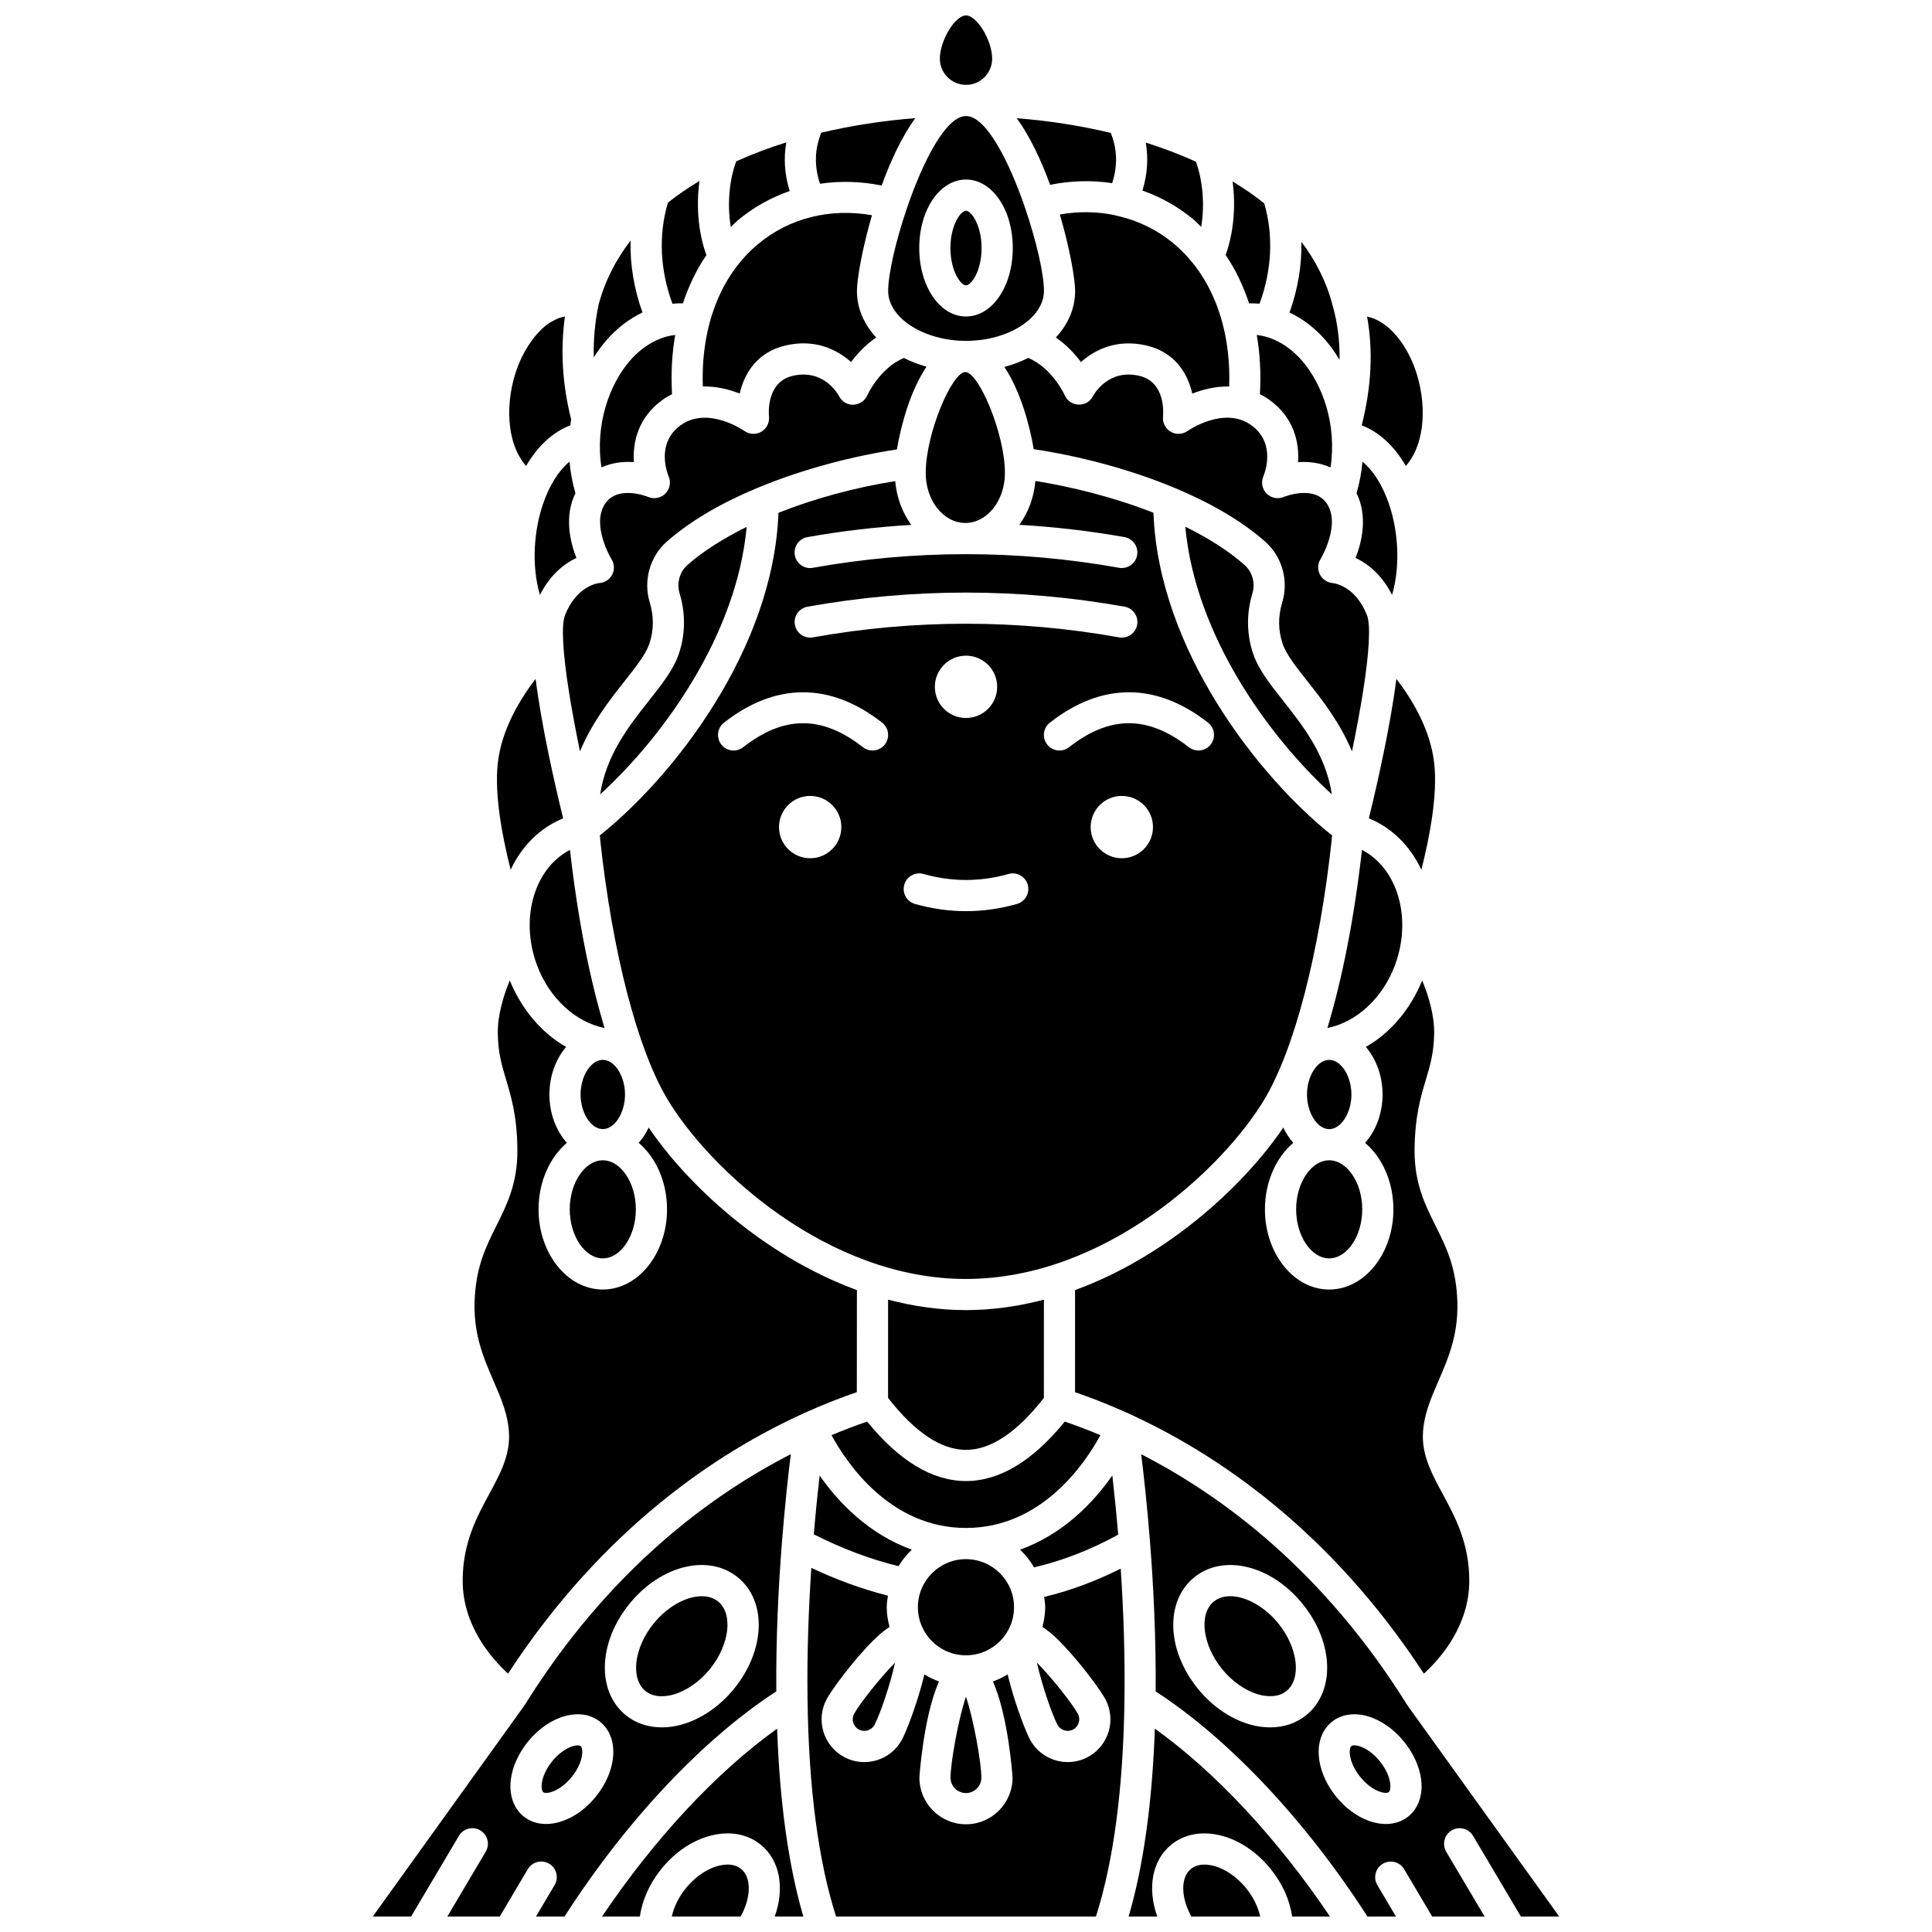
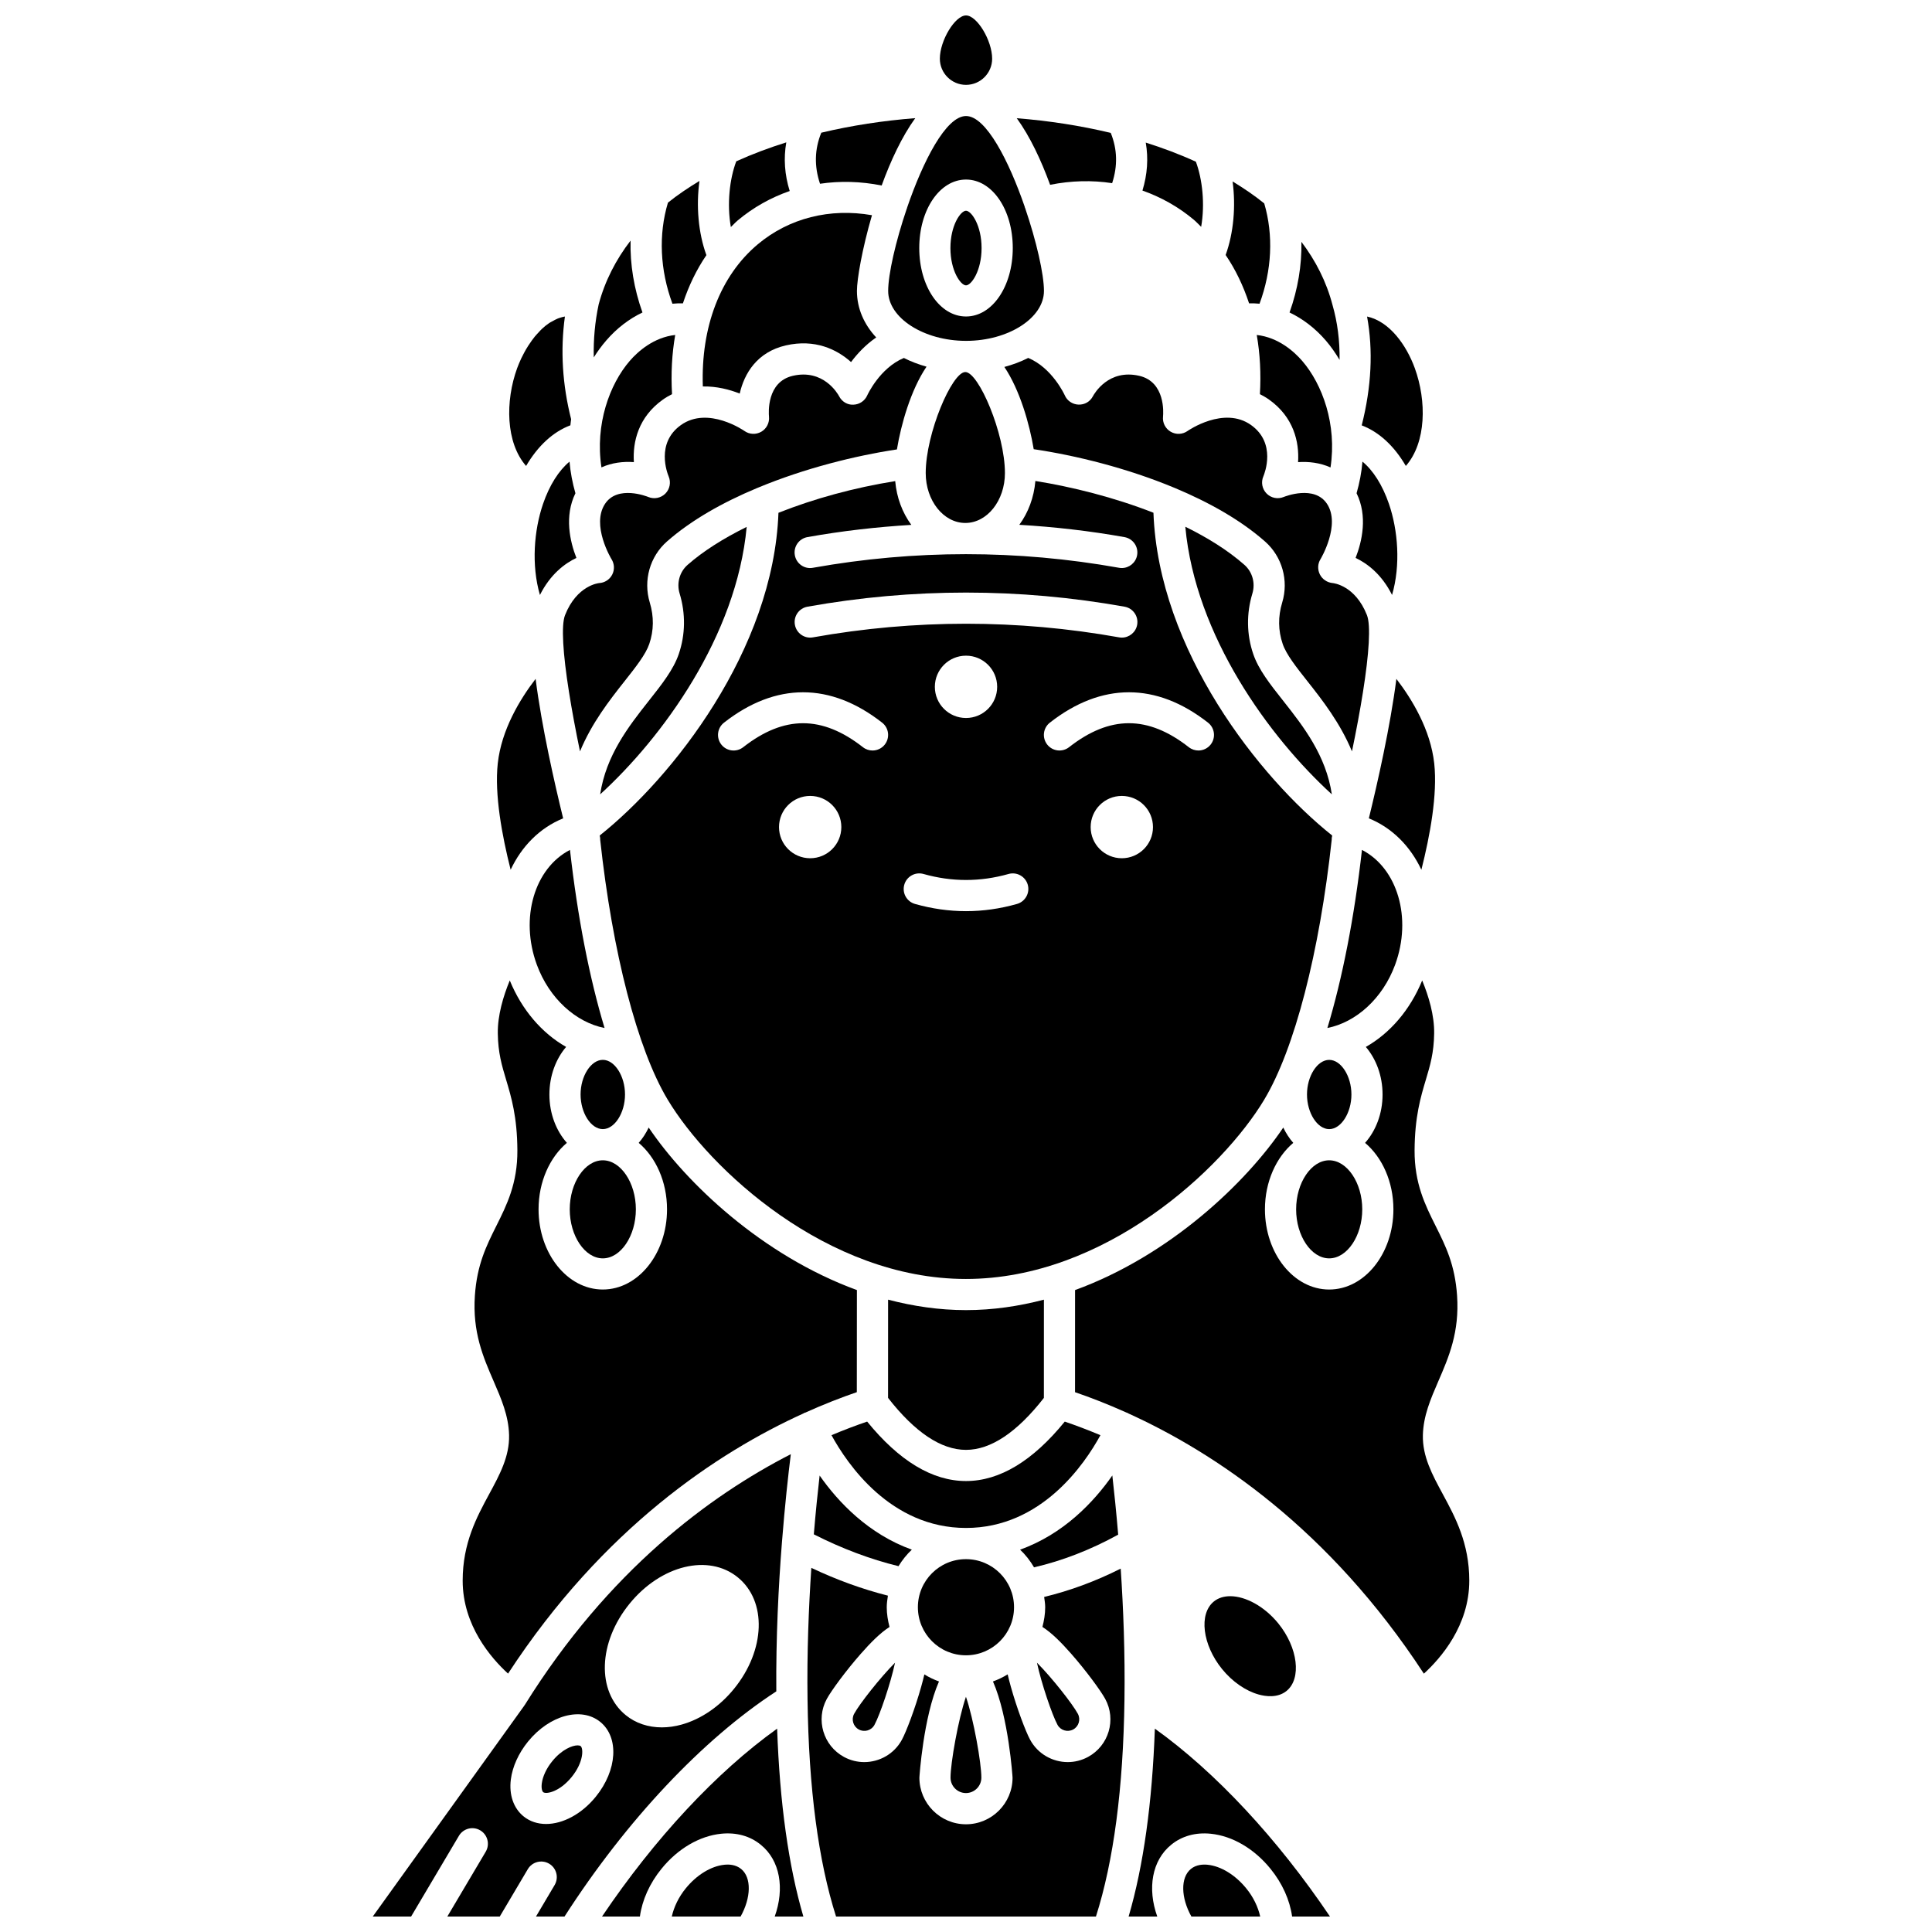
<svg xmlns="http://www.w3.org/2000/svg" width="800px" height="800px" version="1.1" viewBox="144 144 512 512">
  <defs>
    <clipPath id="h">
      <path d="m393 148.09h14v18.906h-14z" />
    </clipPath>
    <clipPath id="g">
      <path d="m303 602h54v49.902h-54z" />
    </clipPath>
    <clipPath id="f">
      <path d="m357 559h86v92.902h-86z" />
    </clipPath>
    <clipPath id="e">
      <path d="m322 638h21v13.902h-21z" />
    </clipPath>
    <clipPath id="d">
      <path d="m242 529h112v122.9h-112z" />
    </clipPath>
    <clipPath id="c">
      <path d="m457 638h21v13.902h-21z" />
    </clipPath>
    <clipPath id="b">
      <path d="m443 602h54v49.902h-54z" />
    </clipPath>
    <clipPath id="a">
-       <path d="m446 529h112v122.9h-112z" />
-     </clipPath>
+       </clipPath>
  </defs>
  <path d="m516.56 267.48c5.43-6.188 5.547-17.215 2.371-25.926-2.188-6.008-6.641-12.383-12.645-13.668 1.641 8.934 1.176 18.621-1.418 28.84 4.574 1.734 8.605 5.445 11.691 10.754z" />
  <path d="m513.72 399.67c4.57-12.434 0.586-25.617-8.785-30.434-2.023 17.906-5.184 34.023-9.164 47.191 7.582-1.496 14.664-7.812 17.949-16.758z" />
  <path d="m496.25 477.48c4.75 0 8.762-5.949 8.762-12.992 0-7.047-4.016-12.996-8.762-12.996-4.75 0-8.762 5.949-8.762 12.996-0.004 7.043 4.008 12.992 8.762 12.992z" />
  <path d="m512.91 301.67c2.309-7.941 1.57-17.156-0.824-24.137-1.719-5.004-4.195-8.871-7.019-11.199-0.238 2.84-0.781 5.641-1.562 8.379 2.977 6.059 1.457 12.766-0.258 17.141 3.117 1.48 6.91 4.34 9.664 9.816z" />
  <path d="m473.78 293.69c-4.391-3.867-9.789-7.215-15.66-10.098 2.66 28.957 22.32 55.855 38.832 70.918-1.566-10.316-7.461-17.918-12.863-24.754-3.519-4.453-6.559-8.297-7.969-12.438-1.762-5.16-1.836-10.707-0.223-16.043 0.828-2.746 0-5.723-2.117-7.586z" />
  <path d="m496.25 443.23c3.137 0 5.891-4.285 5.891-9.176 0-4.891-2.75-9.176-5.891-9.176-3.133 0-5.883 4.285-5.883 9.176 0 4.891 2.746 9.176 5.883 9.176z" />
  <path d="m495.35 234.24c1.367 1.582 2.555 3.32 3.652 5.133 0.066-5.086-0.555-9.945-1.867-14.527-1.617-6.203-4.477-11.766-8.25-16.758 0.121 6.223-0.938 12.562-3.144 18.723 3.492 1.668 6.762 4.133 9.609 7.43z" />
-   <path d="m439.48 201.03c-4.684-0.988-9.621-1.062-14.609-0.188 2.656 9.039 4.047 17.148 4.047 20.273 0 4.621-1.883 8.855-5.106 12.324 2.848 1.961 5.059 4.367 6.652 6.519 3.762-3.387 9.598-6.16 17.238-4.422 7.684 1.746 11.062 7.473 12.266 12.773 2.711-1.07 6.121-1.961 9.773-1.883 0.547-15.801-4.637-29.441-14.656-37.836-4.394-3.684-9.508-6.133-14.965-7.387-0.195-0.059-0.402-0.043-0.59-0.133-0.02-0.02-0.035-0.035-0.051-0.043z" />
  <path d="m438.73 192.54c1.496-4.594 1.379-8.988-0.367-13.316-8.09-1.949-16.492-3.227-24.906-3.891 3.523 4.859 6.481 11.191 8.832 17.641 5.578-1.117 11.113-1.246 16.441-0.434z" />
  <path d="m460.39 202.25c0.684 0.574 1.277 1.246 1.93 1.863 1.051-6.066 0.32-12.641-1.398-17.258-4.219-1.934-8.68-3.609-13.285-5.07 0.727 4.172 0.434 8.422-0.875 12.715 4.898 1.73 9.516 4.301 13.629 7.75z" />
  <path d="m493.78 296.23c-0.641-1.289-0.602-2.82 0.164-4.039 0.051-0.078 5.422-9.078 1.723-14.676-3.348-5.055-11.164-1.938-11.492-1.805-1.559 0.641-3.352 0.273-4.527-0.934-1.176-1.203-1.512-2.992-0.844-4.535 0.363-0.867 3.461-8.82-3.266-13.605-7.195-5.125-16.73 1.508-16.824 1.578-1.32 0.938-3.082 1.02-4.481 0.191-1.398-0.82-2.191-2.383-2.019-3.996 0.086-0.922 0.684-9.227-6.344-10.824-8.102-1.836-11.848 4.695-12.25 5.445-0.746 1.402-2.148 2.258-3.832 2.195-1.586-0.07-3.004-1.027-3.625-2.488-0.027-0.062-3.277-7.215-9.672-9.883-1.941 0.988-4.066 1.785-6.324 2.394 4.125 6.148 6.676 15.16 7.777 21.793 11.148 1.652 24.684 4.996 37.148 10.176 0.125 0.047 0.234 0.09 0.352 0.145 8.938 3.746 17.309 8.426 23.789 14.133 4.543 3.992 6.336 10.348 4.562 16.184-1.129 3.723-1.082 7.414 0.133 10.977 0.953 2.801 3.59 6.129 6.637 9.984 3.918 4.961 8.609 10.977 11.723 18.488 2.269-10.934 4.059-21.656 4.445-28.789v-0.012-0.012-0.012c0.176-3.344 0.062-5.934-0.488-7.316-3.117-7.859-8.859-8.453-9.102-8.473-1.418-0.133-2.723-0.996-3.363-2.285z" />
  <path d="m496.6 267.88c1.734-11.379-2.144-22.027-7.5-28.234-2.184-2.531-6.363-6.25-12.047-6.875 0.867 4.977 1.152 10.227 0.836 15.684 0.816 0.418 1.633 0.879 2.438 1.453 6.484 4.617 8.02 11.168 7.676 16.562 2.789-0.188 5.82 0.152 8.598 1.41z" />
  <path d="m420.66 221.11c0-4.461-2.012-13.266-5-22.008-0.02-0.066-0.074-0.113-0.09-0.184-0.012-0.043 0-0.082-0.008-0.121-4.18-12.121-10.238-24.035-15.547-24.047h-0.016c-5.336 0.012-11.426 12.066-15.602 24.258-0.008 0.039 0.004 0.074-0.008 0.113-0.016 0.062-0.066 0.102-0.082 0.164-2.953 8.684-4.934 17.395-4.934 21.824 0 7.164 9.457 13.223 20.648 13.223 11.184 0.004 20.637-6.055 20.637-13.223zm-33.047-11.383c0-10.176 5.441-18.145 12.391-18.145 6.945 0 12.391 7.969 12.391 18.145 0 10.176-5.441 18.145-12.391 18.145-6.949 0.004-12.391-7.969-12.391-18.145z" />
  <path d="m400 528.23c6.594 0 13.531-4.668 20.641-13.77l0.008-26.035c-6.633 1.738-13.531 2.766-20.648 2.766-7.109 0-14.016-1.031-20.648-2.769l-0.008 26.031c7.109 9.113 14.055 13.777 20.656 13.777-0.004 0-0.004 0 0 0z" />
  <path d="m412.73 569.93c0 7.035-5.703 12.742-12.742 12.742-7.035 0-12.738-5.707-12.738-12.742 0-7.035 5.703-12.738 12.738-12.738 7.039 0 12.742 5.703 12.742 12.738" />
  <g clip-path="url(#h)">
    <path d="m400 166.49c3.82 0 6.93-3.109 6.93-6.93 0-4.824-4.012-11.469-6.922-11.469-2.918 0-6.938 6.644-6.938 11.469 0 3.82 3.109 6.93 6.93 6.93z" />
  </g>
  <path d="m361.21 535.03c-0.496 4.32-1.039 9.586-1.539 15.582 7.473 3.797 14.996 6.617 22.445 8.438 0.988-1.613 2.16-3.09 3.531-4.379-11.484-4.117-19.496-12.578-24.438-19.641z" />
  <path d="m395.9 615.09c0 2.254 1.832 4.09 4.086 4.09 2.25 0 4.086-1.832 4.086-4.09 0-3.875-2.047-15.488-4.086-21.426-2.039 5.934-4.086 17.551-4.086 21.426z" />
-   <path d="m418.03 559.36c7.488-1.73 14.961-4.625 22.301-8.66-0.508-6.043-1.055-11.344-1.551-15.684-4.938 7.07-12.953 15.543-24.445 19.66 1.453 1.367 2.676 2.949 3.695 4.684z" />
+   <path d="m418.03 559.36c7.488-1.73 14.961-4.625 22.301-8.66-0.508-6.043-1.055-11.344-1.551-15.684-4.938 7.07-12.953 15.543-24.445 19.66 1.453 1.367 2.676 2.949 3.695 4.684" />
  <path d="m506.76 360.87c6.238 2.531 11.02 7.457 13.918 13.625 2.281-9.004 4.309-19.961 3.41-28.168-0.98-8.965-5.902-17.047-10.031-22.414-1.625 12.691-5.031 27.707-7.297 36.957z" />
  <path d="m400 536.49h-0.004c-8.918 0-17.719-5.344-26.191-15.754-2.887 0.984-6.051 2.172-9.453 3.602 4.156 7.609 15.648 24.586 35.648 24.586 19.996 0 31.477-16.977 35.625-24.582-3.402-1.43-6.566-2.617-9.453-3.602-8.457 10.406-17.25 15.75-26.172 15.75z" />
  <path d="m297.86 434.05c0 4.891 2.75 9.176 5.891 9.176 3.133 0 5.883-4.285 5.883-9.176 0-4.891-2.75-9.176-5.883-9.176-3.141 0-5.891 4.285-5.891 9.176z" />
  <path d="m315.91 329.76c-5.402 6.836-11.297 14.441-12.863 24.754 16.508-15.055 36.156-41.941 38.832-70.879-6.188 3.047-11.551 6.445-15.66 10.059-2.117 1.863-2.949 4.84-2.113 7.586 1.617 5.336 1.539 10.887-0.223 16.043-1.414 4.137-4.453 7.988-7.973 12.438z" />
  <path d="m303.75 477.48c4.75 0 8.762-5.949 8.762-12.992 0-7.047-4.016-12.996-8.762-12.996-4.75 0-8.762 5.949-8.762 12.996 0 7.043 4.012 12.992 8.762 12.992z" />
  <path d="m399.82 282.59c5.789 0 10.496-5.93 10.496-13.223 0-10.5-6.977-26.773-10.496-26.773-3.523 0-10.496 16.27-10.496 26.773 0 7.293 4.711 13.223 10.496 13.223z" />
  <path d="m400 199.85c-1.418 0-4.129 3.848-4.129 9.887s2.715 9.887 4.129 9.887c1.418 0 4.129-3.848 4.129-9.887s-2.715-9.887-4.129-9.887z" />
  <path d="m286.27 399.67c3.293 8.949 10.359 15.27 17.945 16.762-3.981-13.168-7.141-29.285-9.164-47.195-9.371 4.828-13.352 18.004-8.781 30.434z" />
  <path d="m479.05 435.39c8.02-13.367 14.637-38.953 17.871-68.875 0.02-0.203-0.02-0.402 0.031-0.602 0.016-0.066 0.031-0.137 0.051-0.203 0.012-0.098 0.02-0.199 0.031-0.297-19.266-15.32-46.016-49.129-47.359-85.531-10.488-4.117-21.699-6.887-31.289-8.418-0.379 4.406-1.898 8.391-4.258 11.613 9.316 0.559 18.621 1.609 27.879 3.266 2.246 0.402 3.742 2.547 3.34 4.789-0.355 2-2.098 3.402-4.059 3.402-0.238 0-0.484-0.02-0.73-0.066-26.926-4.812-54.219-4.812-81.129 0-2.262 0.422-4.391-1.094-4.793-3.336-0.402-2.246 1.094-4.391 3.336-4.793 9.145-1.637 18.336-2.68 27.535-3.242-2.359-3.211-3.883-7.195-4.269-11.598-10.91 1.738-21.551 4.672-30.941 8.395-1.352 36.398-28.098 70.195-47.359 85.516 0.012 0.098 0.02 0.199 0.031 0.297 0.016 0.066 0.031 0.137 0.051 0.203 0.055 0.203 0.012 0.402 0.031 0.602 3.242 29.918 9.852 55.504 17.871 68.875 11.031 18.387 42.246 47.551 79.051 47.551 36.816 0.004 68.047-29.164 79.078-47.547zm-121.06-130.61c27.875-4.988 56.148-4.988 84.031 0 2.246 0.402 3.742 2.547 3.34 4.789-0.355 2-2.098 3.402-4.059 3.402-0.238 0-0.484-0.02-0.73-0.066-26.918-4.812-54.215-4.812-81.129 0-2.238 0.414-4.391-1.094-4.789-3.34-0.402-2.246 1.09-4.379 3.336-4.785zm50.27 21.238c0 4.562-3.695 8.258-8.258 8.258s-8.258-3.695-8.258-8.258 3.695-8.258 8.258-8.258 8.258 3.699 8.258 8.258zm-49.555 45.426c-4.562 0-8.258-3.695-8.258-8.258s3.695-8.258 8.258-8.258 8.258 3.695 8.258 8.258-3.699 8.258-8.258 8.258zm19.781-30.137c-0.812 1.039-2.027 1.586-3.254 1.586-0.891 0-1.789-0.285-2.543-0.875-10.828-8.473-20.906-8.473-31.734 0-1.793 1.402-4.391 1.09-5.797-0.707-1.402-1.797-1.09-4.391 0.707-5.797 13.711-10.738 28.203-10.734 41.914 0 1.797 1.398 2.109 3.996 0.707 5.793zm35.027 42.25c-4.481 1.273-9.027 1.91-13.512 1.91-4.488 0-9.035-0.645-13.512-1.91-2.195-0.621-3.469-2.902-2.844-5.098 0.621-2.195 2.91-3.465 5.098-2.844 7.492 2.117 15.027 2.121 22.527 0 2.184-0.621 4.477 0.652 5.098 2.844 0.617 2.191-0.66 4.473-2.856 5.098zm27.781-12.113c-4.562 0-8.258-3.695-8.258-8.258s3.695-8.258 8.258-8.258 8.258 3.695 8.258 8.258c0.004 4.562-3.699 8.258-8.258 8.258zm17.754-29.43c-10.832-8.473-20.914-8.473-31.734 0-1.793 1.402-4.391 1.09-5.797-0.707-1.402-1.797-1.09-4.391 0.707-5.797 13.711-10.73 28.203-10.734 41.914 0 1.797 1.402 2.113 4 0.707 5.797-0.812 1.039-2.027 1.586-3.254 1.586-0.891-0.004-1.789-0.289-2.543-0.879z" />
  <path d="m475.02 224.39c0.93-0.016 1.855 0 2.773 0.094 3.277-8.871 3.715-18.148 1.246-26.574-2.586-2.109-5.43-4.016-8.391-5.828 0.887 6.59 0.277 13.637-1.84 19.496 2.625 3.856 4.68 8.172 6.211 12.812z" />
  <g clip-path="url(#g)">
    <path d="m303.54 651.9h10.039c0.602-4.367 2.59-8.816 5.75-12.691 4.301-5.293 10.059-8.668 15.793-9.25 4.027-0.41 7.664 0.602 10.504 2.93 5.125 4.148 6.34 11.613 3.684 19.012h7.59c-3.934-13.418-6.266-30.117-6.953-49.789-16.074 11.5-32.465 29.102-46.406 49.789z" />
  </g>
  <g clip-path="url(#f)">
    <path d="m420.71 567.21c0.121 0.898 0.277 1.789 0.277 2.723 0 1.812-0.301 3.539-0.734 5.219 2.531 1.605 5.121 4.266 7.644 7.133 3.922 4.457 7.82 9.777 9.004 11.957 2.977 5.492 0.938 12.379-4.551 15.359-1.715 0.93-3.559 1.371-5.379 1.371-4.027 0-7.926-2.148-9.977-5.922-1.18-2.172-3.519-8.348-5.113-14.062-0.309-1.102-0.586-2.188-0.84-3.266-1.223 0.762-2.523 1.379-3.894 1.883 4.148 9.453 5.191 25.273 5.191 25.5 0 6.805-5.539 12.348-12.344 12.348-6.805 0-12.344-5.539-12.344-12.348 0-0.227 1.039-16.047 5.191-25.5-1.363-0.5-2.66-1.113-3.875-1.871-0.25 1.074-0.527 2.16-0.84 3.254-1.598 5.719-3.934 11.891-5.113 14.062-2.051 3.777-5.949 5.922-9.977 5.922-1.82 0-3.672-0.438-5.379-1.371-5.488-2.977-7.531-9.867-4.555-15.355 1.18-2.176 5.078-7.5 9.004-11.957 2.519-2.863 5.102-5.516 7.629-7.129-0.434-1.68-0.738-3.41-0.738-5.223 0-1.055 0.16-2.062 0.309-3.074-6.758-1.715-13.547-4.168-20.293-7.363-0.707 10.59-1.184 22.598-1.008 34.91 0.312 23.535 2.879 42.816 7.562 57.5h68.867c4.688-14.688 7.246-33.969 7.562-57.5 0.172-12.234-0.293-24.172-0.996-34.711-6.68 3.367-13.469 5.863-20.293 7.512z" />
  </g>
  <path d="m371.09 485.88c-25.145-9.184-45.297-28.414-55.18-43.07-0.723 1.516-1.602 2.883-2.648 4.059 4.527 3.824 7.508 10.297 7.508 17.617 0 11.719-7.637 21.25-17.023 21.25-9.387 0-17.023-9.535-17.023-21.25 0-7.32 2.981-13.793 7.508-17.617-2.828-3.188-4.633-7.731-4.633-12.812 0-4.969 1.719-9.434 4.43-12.613-6.398-3.625-11.73-9.797-14.934-17.617-1.723 4.184-3.238 9.25-3.172 14.035 0.074 5.172 1.062 8.473 2.207 12.293 1.375 4.598 2.934 9.809 2.981 18.688 0.051 8.773-2.812 14.5-5.578 20.035-2.633 5.273-5.125 10.258-5.684 18.469-0.66 9.703 2.191 16.281 4.953 22.648 2.047 4.727 3.984 9.195 4.109 14.316 0.137 5.648-2.484 10.496-5.266 15.625-3.297 6.09-7.031 12.992-7.031 22.957 0 11.891 7.551 20.539 12.023 24.633 25.188-38.574 55.645-58.676 78.281-68.949 0.082-0.043 0.141-0.117 0.227-0.152 0.059-0.023 0.121-0.012 0.176-0.031 5.035-2.266 9.656-4.059 13.746-5.457z" />
  <g clip-path="url(#e)">
    <path d="m335.96 638.18c-3.516 0.355-7.336 2.691-10.227 6.254-1.898 2.324-3.133 4.941-3.703 7.473h18.234c2.785-4.961 2.949-10.34 0.145-12.609-1.41-1.156-3.195-1.258-4.449-1.117z" />
  </g>
  <path d="m470.02 567.01c-1.664 0-3.164 0.449-4.34 1.406-4.035 3.277-3.035 11.48 2.184 17.906 2.691 3.316 6.223 5.773 9.68 6.738 1.734 0.488 5 1.008 7.398-0.938 4.035-3.277 3.035-11.48-2.184-17.906-3.699-4.543-8.699-7.207-12.738-7.207z" />
  <g clip-path="url(#d)">
    <path d="m349.73 592.23c-0.113-14.199 0.578-27.906 1.488-39.438 0.004-0.066 0.008-0.133 0.016-0.203 0.766-9.668 1.656-17.734 2.34-23.215-21.426 10.977-48.305 30.812-70.484 66.426-0.016 0.027-0.047 0.051-0.066 0.078-0.008 0.012-0.008 0.023-0.012 0.031-0.012 0.016-0.027 0.027-0.043 0.047-0.02 0.027-0.02 0.062-0.043 0.086l-40.141 55.863h10.16l12.672-21.391c1.164-1.965 3.699-2.613 5.656-1.449 1.961 1.164 2.609 3.695 1.449 5.656l-10.176 17.184h13.895l7.434-12.555c1.16-1.961 3.691-2.609 5.656-1.449 1.961 1.16 2.609 3.695 1.449 5.656l-4.941 8.348h7.562c16.367-25.457 36.625-46.988 56.129-59.676zm-47.832 27.906c-3.789 4.668-8.781 7.238-13.18 7.238-2.219 0-4.281-0.652-5.973-2.023-2.656-2.156-3.883-5.719-3.367-9.773 0.434-3.398 2.047-6.961 4.547-10.039 5.703-7.016 14.117-9.301 19.152-5.215 5.035 4.094 4.516 12.797-1.18 19.812zm17.504-18.363c-3.613 0-6.945-1.098-9.559-3.231-7.773-6.309-7.34-19.281 0.98-29.523 8.32-10.238 20.934-13.32 28.695-7.008 7.773 6.312 7.34 19.281-0.98 29.523-3.805 4.68-8.727 8.047-13.863 9.488-1.789 0.504-3.566 0.75-5.273 0.75z" />
  </g>
  <g clip-path="url(#c)">
    <path d="m464.04 638.18c-1.246-0.129-3.039-0.039-4.434 1.102-2.816 2.285-2.656 7.664 0.129 12.625h18.234c-0.57-2.527-1.801-5.141-3.695-7.461-2.898-3.57-6.723-5.91-10.234-6.266z" />
  </g>
  <path d="m377.65 193.16c2.367-6.519 5.348-12.938 8.902-17.848-8.41 0.656-16.816 1.926-24.902 3.856-1.785 4.394-1.895 8.859-0.336 13.527 5.293-0.781 10.789-0.645 16.336 0.465z" />
  <g clip-path="url(#b)">
    <path d="m450.05 602.11c-0.695 19.672-3.019 36.375-6.953 49.789h7.59c-2.656-7.394-1.438-14.867 3.699-19.023 2.824-2.312 6.453-3.328 10.488-2.914 5.734 0.582 11.492 3.957 15.801 9.262 3.156 3.867 5.141 8.309 5.746 12.68h10.039c-13.953-20.691-30.344-38.293-46.41-49.793z" />
  </g>
  <path d="m428.41 602.33c1.484-0.805 2.035-2.672 1.23-4.16-1.434-2.641-6.867-9.555-10.836-13.539 1.176 5.5 4.016 13.828 5.445 16.465 0.805 1.484 2.672 2.031 4.16 1.234z" />
  <path d="m371.59 602.33c1.496 0.816 3.356 0.258 4.16-1.234 1.434-2.641 4.269-10.969 5.445-16.465-3.969 3.984-9.402 10.902-10.836 13.539-0.809 1.488-0.254 3.356 1.23 4.16z" />
  <path d="m521.34 587.54c4.473-4.09 12.035-12.738 12.035-24.641 0-9.965-3.738-16.863-7.031-22.957-2.777-5.133-5.402-9.977-5.266-15.625 0.125-5.121 2.062-9.59 4.109-14.316 2.758-6.363 5.609-12.941 4.953-22.648-0.559-8.211-3.047-13.195-5.684-18.469-2.766-5.539-5.625-11.262-5.578-20.035 0.051-8.879 1.609-14.094 2.981-18.691 1.145-3.82 2.133-7.125 2.207-12.293 0.07-4.785-1.449-9.852-3.172-14.035-3.199 7.82-8.535 13.992-14.934 17.617 2.719 3.18 4.434 7.644 4.434 12.613 0 5.082-1.805 9.625-4.633 12.812 4.527 3.824 7.508 10.297 7.508 17.617 0 11.719-7.637 21.25-17.023 21.25s-17.023-9.535-17.023-21.25c0-7.32 2.981-13.793 7.508-17.617-1.043-1.18-1.926-2.543-2.648-4.059-9.883 14.656-30.031 33.887-55.18 43.07l-0.008 27.062c3.992 1.363 8.484 3.098 13.383 5.289 0.137 0.031 0.242 0.121 0.375 0.168 0.055 0.02 0.105 0.008 0.16 0.027 0.09 0.039 0.148 0.113 0.234 0.156 22.637 10.277 53.102 30.379 78.293 68.953z" />
  <path d="m293.24 360.87c-2.269-9.25-5.68-24.266-7.297-36.961-4.133 5.367-9.051 13.449-10.031 22.414-0.895 8.203 1.133 19.164 3.414 28.168 2.894-6.164 7.672-11.086 13.914-13.621z" />
  <path d="m310.89 239.64c-5.356 6.207-9.23 16.848-7.5 28.223 2.773-1.258 5.801-1.602 8.594-1.395-0.344-5.398 1.195-11.945 7.676-16.562 0.805-0.574 1.617-1.035 2.438-1.453-0.316-5.461-0.027-10.711 0.84-15.684-5.68 0.629-9.863 4.344-12.047 6.871z" />
  <path d="m314.26 226.81c-2.242-6.266-3.312-12.719-3.152-19.047-3.867 5.031-6.785 10.648-8.457 16.918-0.984 4.617-1.406 9.305-1.297 14.035 0.996-1.578 2.09-3.082 3.297-4.477 2.844-3.297 6.113-5.758 9.609-7.43z" />
  <path d="m324.98 224.39c1.531-4.633 3.598-8.934 6.223-12.773-2.144-5.906-2.754-13.027-1.836-19.668-2.945 1.785-5.773 3.672-8.355 5.754-2.539 8.477-2.113 17.84 1.188 26.785 0.922-0.098 1.852-0.113 2.781-0.098z" />
  <path d="m293.26 314.3v0.012 0.012 0.012c0.383 7.133 2.172 17.852 4.445 28.789 3.109-7.516 7.805-13.527 11.723-18.488 3.047-3.856 5.68-7.184 6.637-9.984 1.215-3.559 1.258-7.254 0.133-10.977-1.773-5.836 0.02-12.191 4.562-16.184 6.473-5.695 14.832-10.371 23.762-14.109 0.137-0.066 0.27-0.121 0.414-0.168 12.344-5.125 25.719-8.453 36.758-10.113 1.098-6.664 3.672-15.758 7.844-21.93-2.141-0.602-4.156-1.371-6.004-2.309-6.398 2.668-9.668 9.824-9.699 9.902-0.641 1.461-2.066 2.43-3.66 2.477-1.59 0.113-3.078-0.816-3.805-2.238-0.383-0.719-4.164-7.262-12.234-5.418-7.027 1.598-6.434 9.902-6.344 10.844 0.156 1.613-0.645 3.184-2.047 3.988-1.406 0.809-3.156 0.73-4.469-0.215-0.086-0.059-9.621-6.676-16.812-1.57-6.727 4.789-3.629 12.742-3.258 13.637 0.652 1.547 0.309 3.344-0.875 4.535-1.188 1.184-2.973 1.543-4.512 0.906-0.316-0.133-8.137-3.25-11.477 1.809-3.742 5.66 1.664 14.59 1.723 14.676 0.777 1.238 0.844 2.801 0.168 4.102-0.676 1.297-1.988 2.144-3.449 2.223-0.172 0.016-5.914 0.609-9.031 8.469-0.555 1.375-0.672 3.969-0.492 7.312z" />
  <path d="m339.51 202.41c4.144-3.477 8.809-6.062 13.77-7.789-1.352-4.356-1.648-8.66-0.906-12.891-4.598 1.445-9.043 3.106-13.258 5.023-1.758 4.637-2.508 11.289-1.434 17.418 0.621-0.578 1.18-1.215 1.828-1.762z" />
  <path d="m344.82 208.74c-9.957 8.348-15.105 21.93-14.562 37.676 3.656-0.074 7.066 0.812 9.773 1.883 1.207-5.297 4.578-11.027 12.266-12.773 7.652-1.742 13.48 1.039 17.242 4.426 1.598-2.156 3.812-4.562 6.664-6.523-3.223-3.469-5.106-7.699-5.106-12.324 0-3.098 1.371-11.113 3.984-20.07-11.109-1.949-21.953 0.742-30.262 7.707z" />
-   <path d="m334.31 568.42c-1.176-0.953-2.676-1.406-4.34-1.406-4.039 0-9.039 2.664-12.738 7.215-5.219 6.426-6.219 14.629-2.184 17.906 2.394 1.945 5.66 1.422 7.398 0.938 3.457-0.965 6.984-3.422 9.68-6.738 5.215-6.434 6.219-14.629 2.184-17.914z" />
  <path d="m297.08 606.54c-1.406 0-4.184 1.062-6.738 4.211-1.52 1.867-2.523 4.012-2.762 5.871-0.16 1.258 0.074 2.074 0.379 2.32 0.75 0.605 4.312-0.051 7.535-4.016 3.219-3.965 3.129-7.586 2.383-8.191-0.156-0.121-0.43-0.195-0.797-0.195z" />
  <path d="m294.93 266.34c-2.824 2.328-5.301 6.195-7.019 11.199-2.394 6.984-3.133 16.195-0.824 24.137 2.754-5.477 6.547-8.336 9.664-9.82-1.715-4.379-3.234-11.082-0.258-17.141-0.781-2.734-1.324-5.539-1.562-8.375z" />
  <g clip-path="url(#a)">
    <path d="m528.72 629.07c1.957-1.164 4.496-0.516 5.656 1.449l12.68 21.387h10.16l-40.148-55.855c-0.016-0.023-0.016-0.055-0.031-0.074-0.016-0.023-0.043-0.043-0.059-0.066-0.004-0.008-0.004-0.02-0.012-0.027-0.016-0.027-0.043-0.047-0.062-0.074-22.176-35.605-49.051-55.438-70.477-66.418 0.68 5.461 1.57 13.48 2.328 23.09 0.008 0.059 0.008 0.117 0.012 0.172 0.914 11.559 1.609 25.328 1.496 39.582 19.504 12.688 39.758 34.219 56.129 59.676h7.562l-4.938-8.34c-1.164-1.965-0.516-4.496 1.449-5.656 1.965-1.164 4.496-0.512 5.656 1.449l7.434 12.555h13.895l-10.18-17.18c-1.16-1.973-0.512-4.508 1.449-5.668zm-48.129-27.297c-1.711 0-3.481-0.246-5.269-0.746-5.137-1.441-10.062-4.812-13.863-9.488-8.32-10.242-8.75-23.207-0.98-29.523 7.769-6.312 20.375-3.238 28.695 7.004s8.754 23.211 0.984 29.523c-2.617 2.133-5.953 3.231-9.566 3.231zm36.66 23.582c-1.688 1.371-3.754 2.023-5.973 2.023-4.398 0-9.387-2.578-13.176-7.238-5.699-7.016-6.219-15.723-1.18-19.812 5.039-4.09 13.449-1.801 19.148 5.215 2.5 3.078 4.113 6.641 4.547 10.039 0.516 4.051-0.711 7.617-3.367 9.773z" />
  </g>
-   <path d="m502.12 606.73c-0.746 0.602-0.836 4.231 2.383 8.191 3.223 3.961 6.781 4.621 7.535 4.016 0.305-0.246 0.535-1.059 0.379-2.32-0.238-1.867-1.242-4.004-2.762-5.875-3.227-3.973-6.789-4.625-7.535-4.012z" />
  <path d="m295.16 256.71c0.066-0.539 0.105-1.082 0.195-1.613-2.312-9.141-2.883-18.27-1.648-27.215-0.293 0.062-0.594 0.113-0.879 0.203-0.336 0.102-0.668 0.191-0.992 0.32-0.512 0.211-1 0.48-1.484 0.754-0.27 0.156-0.555 0.277-0.812 0.453-0.684 0.461-1.34 0.996-1.961 1.578-0.285 0.266-0.539 0.57-0.812 0.855-0.359 0.379-0.719 0.766-1.059 1.176-0.266 0.32-0.512 0.664-0.762 1.004-0.312 0.434-0.621 0.875-0.914 1.328-0.215 0.336-0.426 0.668-0.625 1.016-0.305 0.523-0.586 1.059-0.859 1.598-0.145 0.289-0.301 0.578-0.438 0.871-0.387 0.84-0.746 1.68-1.055 2.519-3.176 8.711-3.059 19.738 2.367 25.926 3.113-5.324 7.152-9.047 11.738-10.773z" />
</svg>